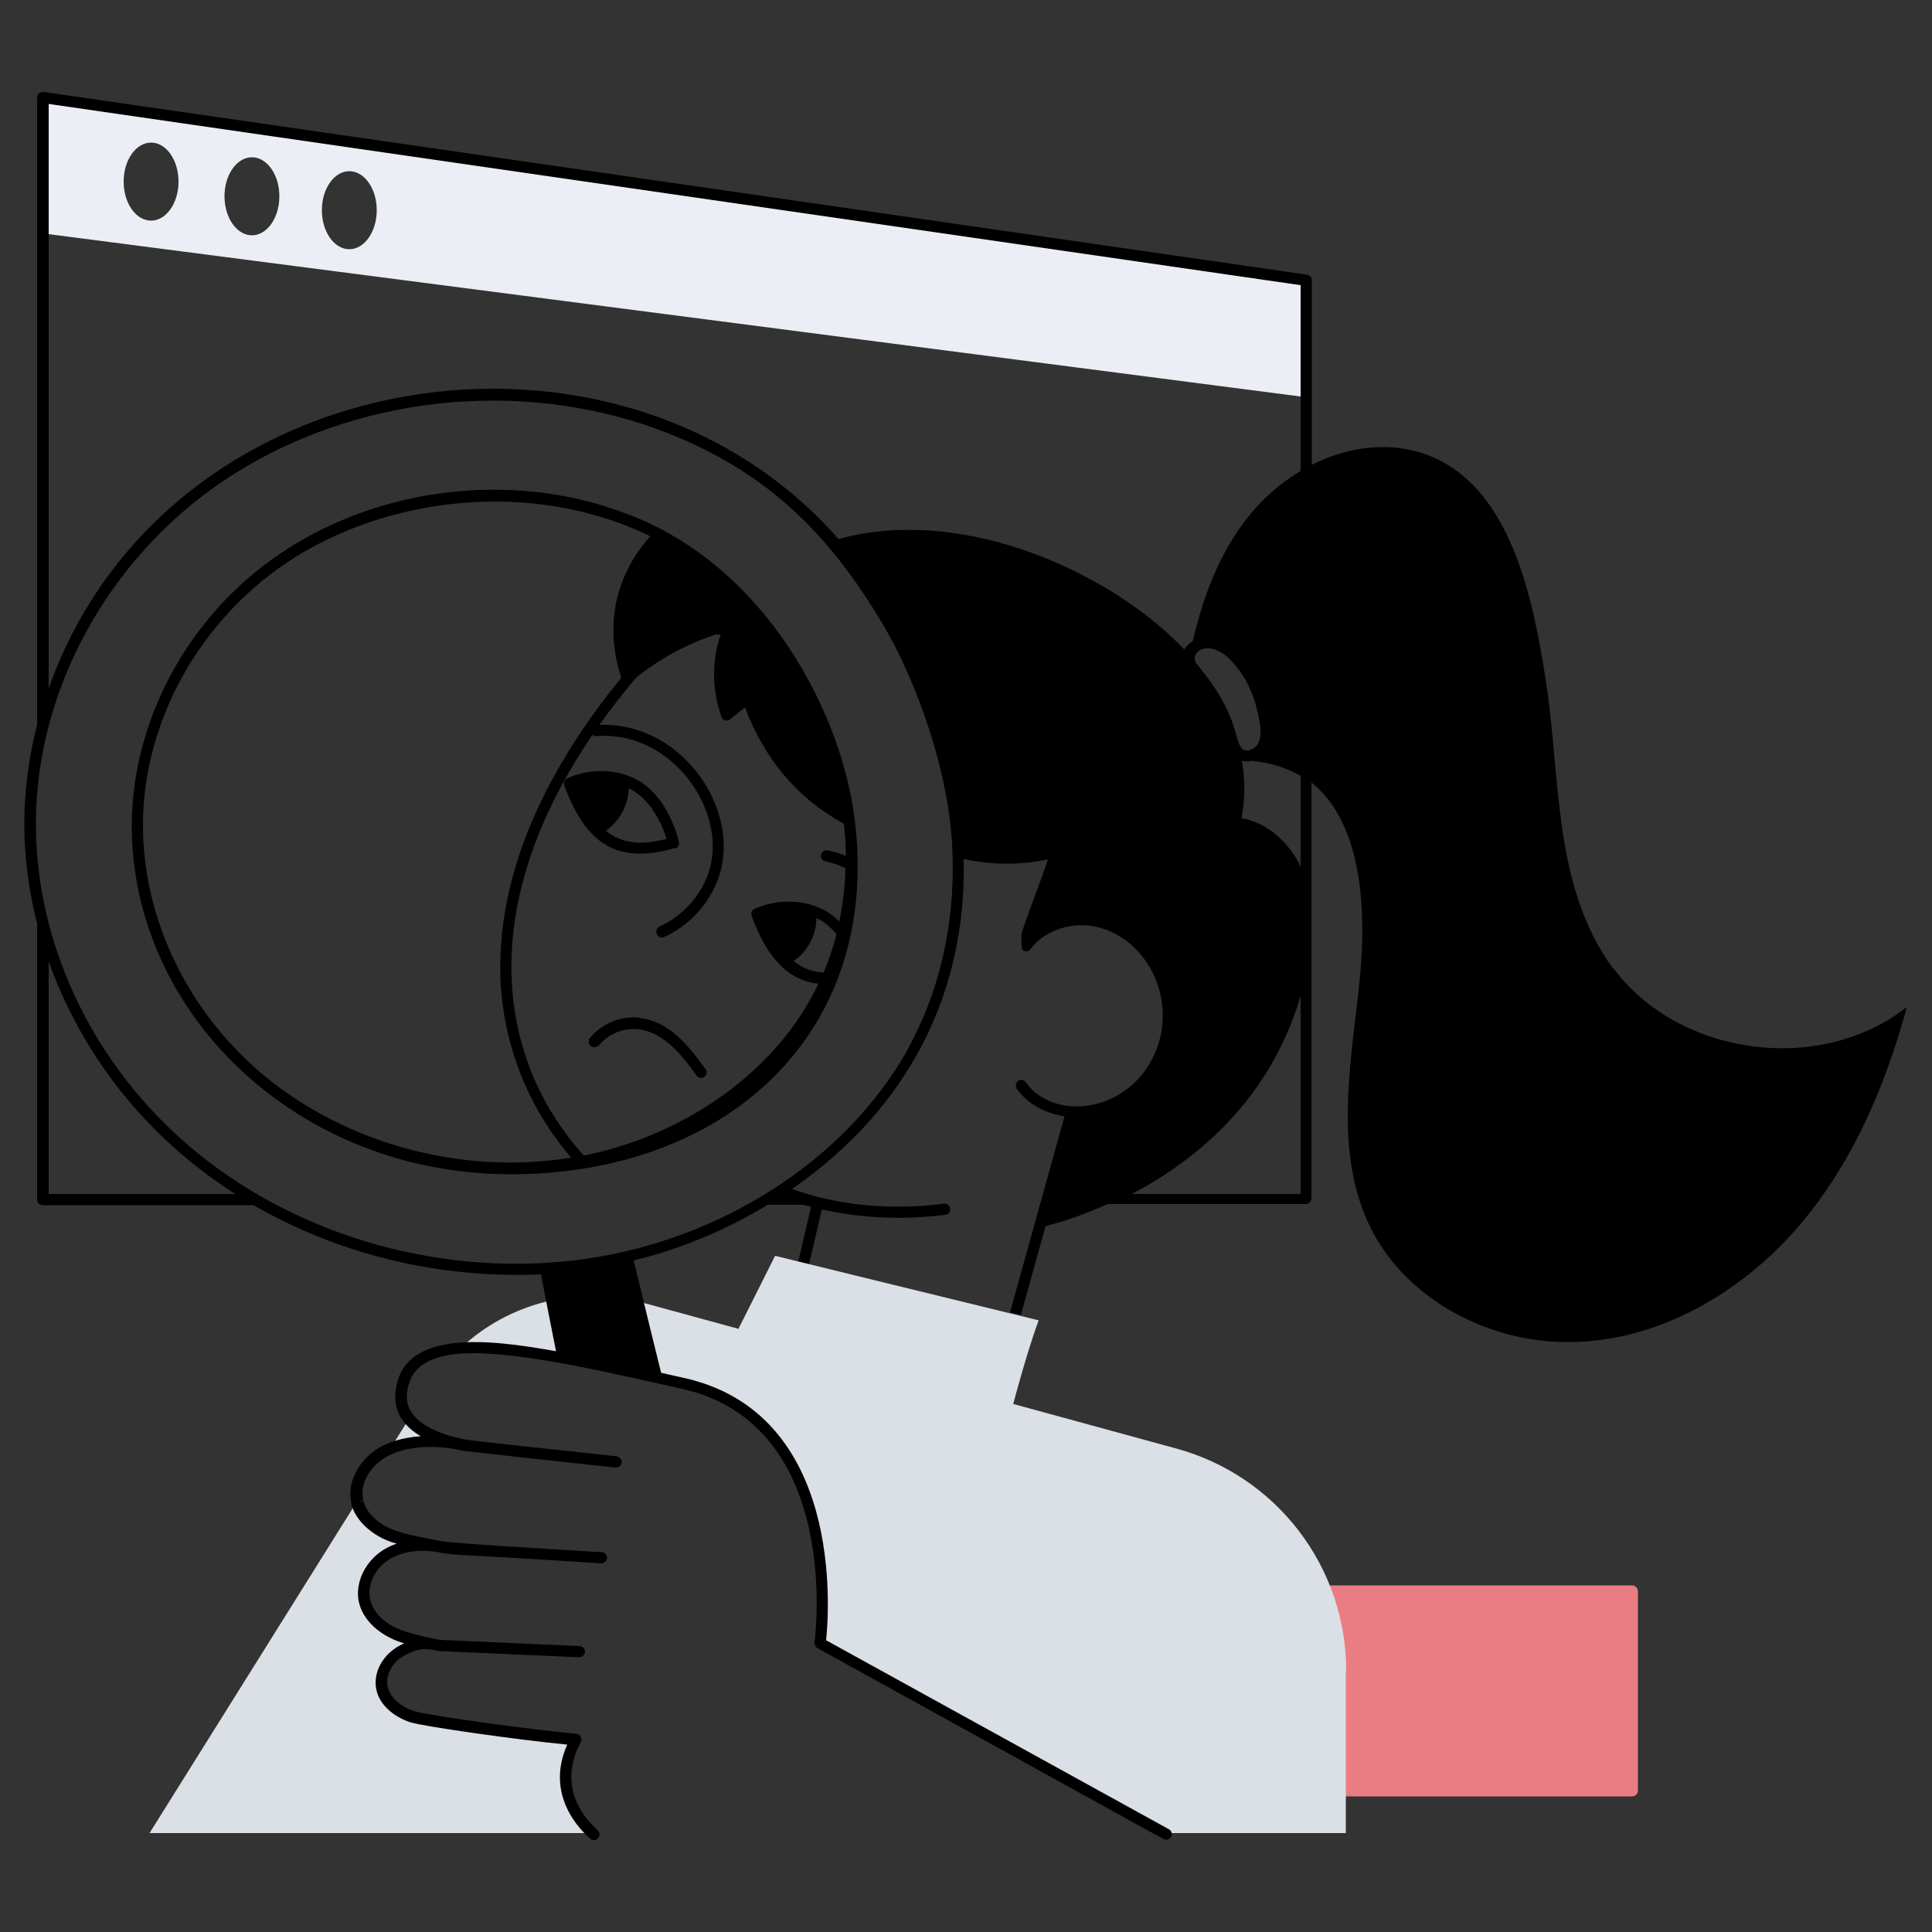
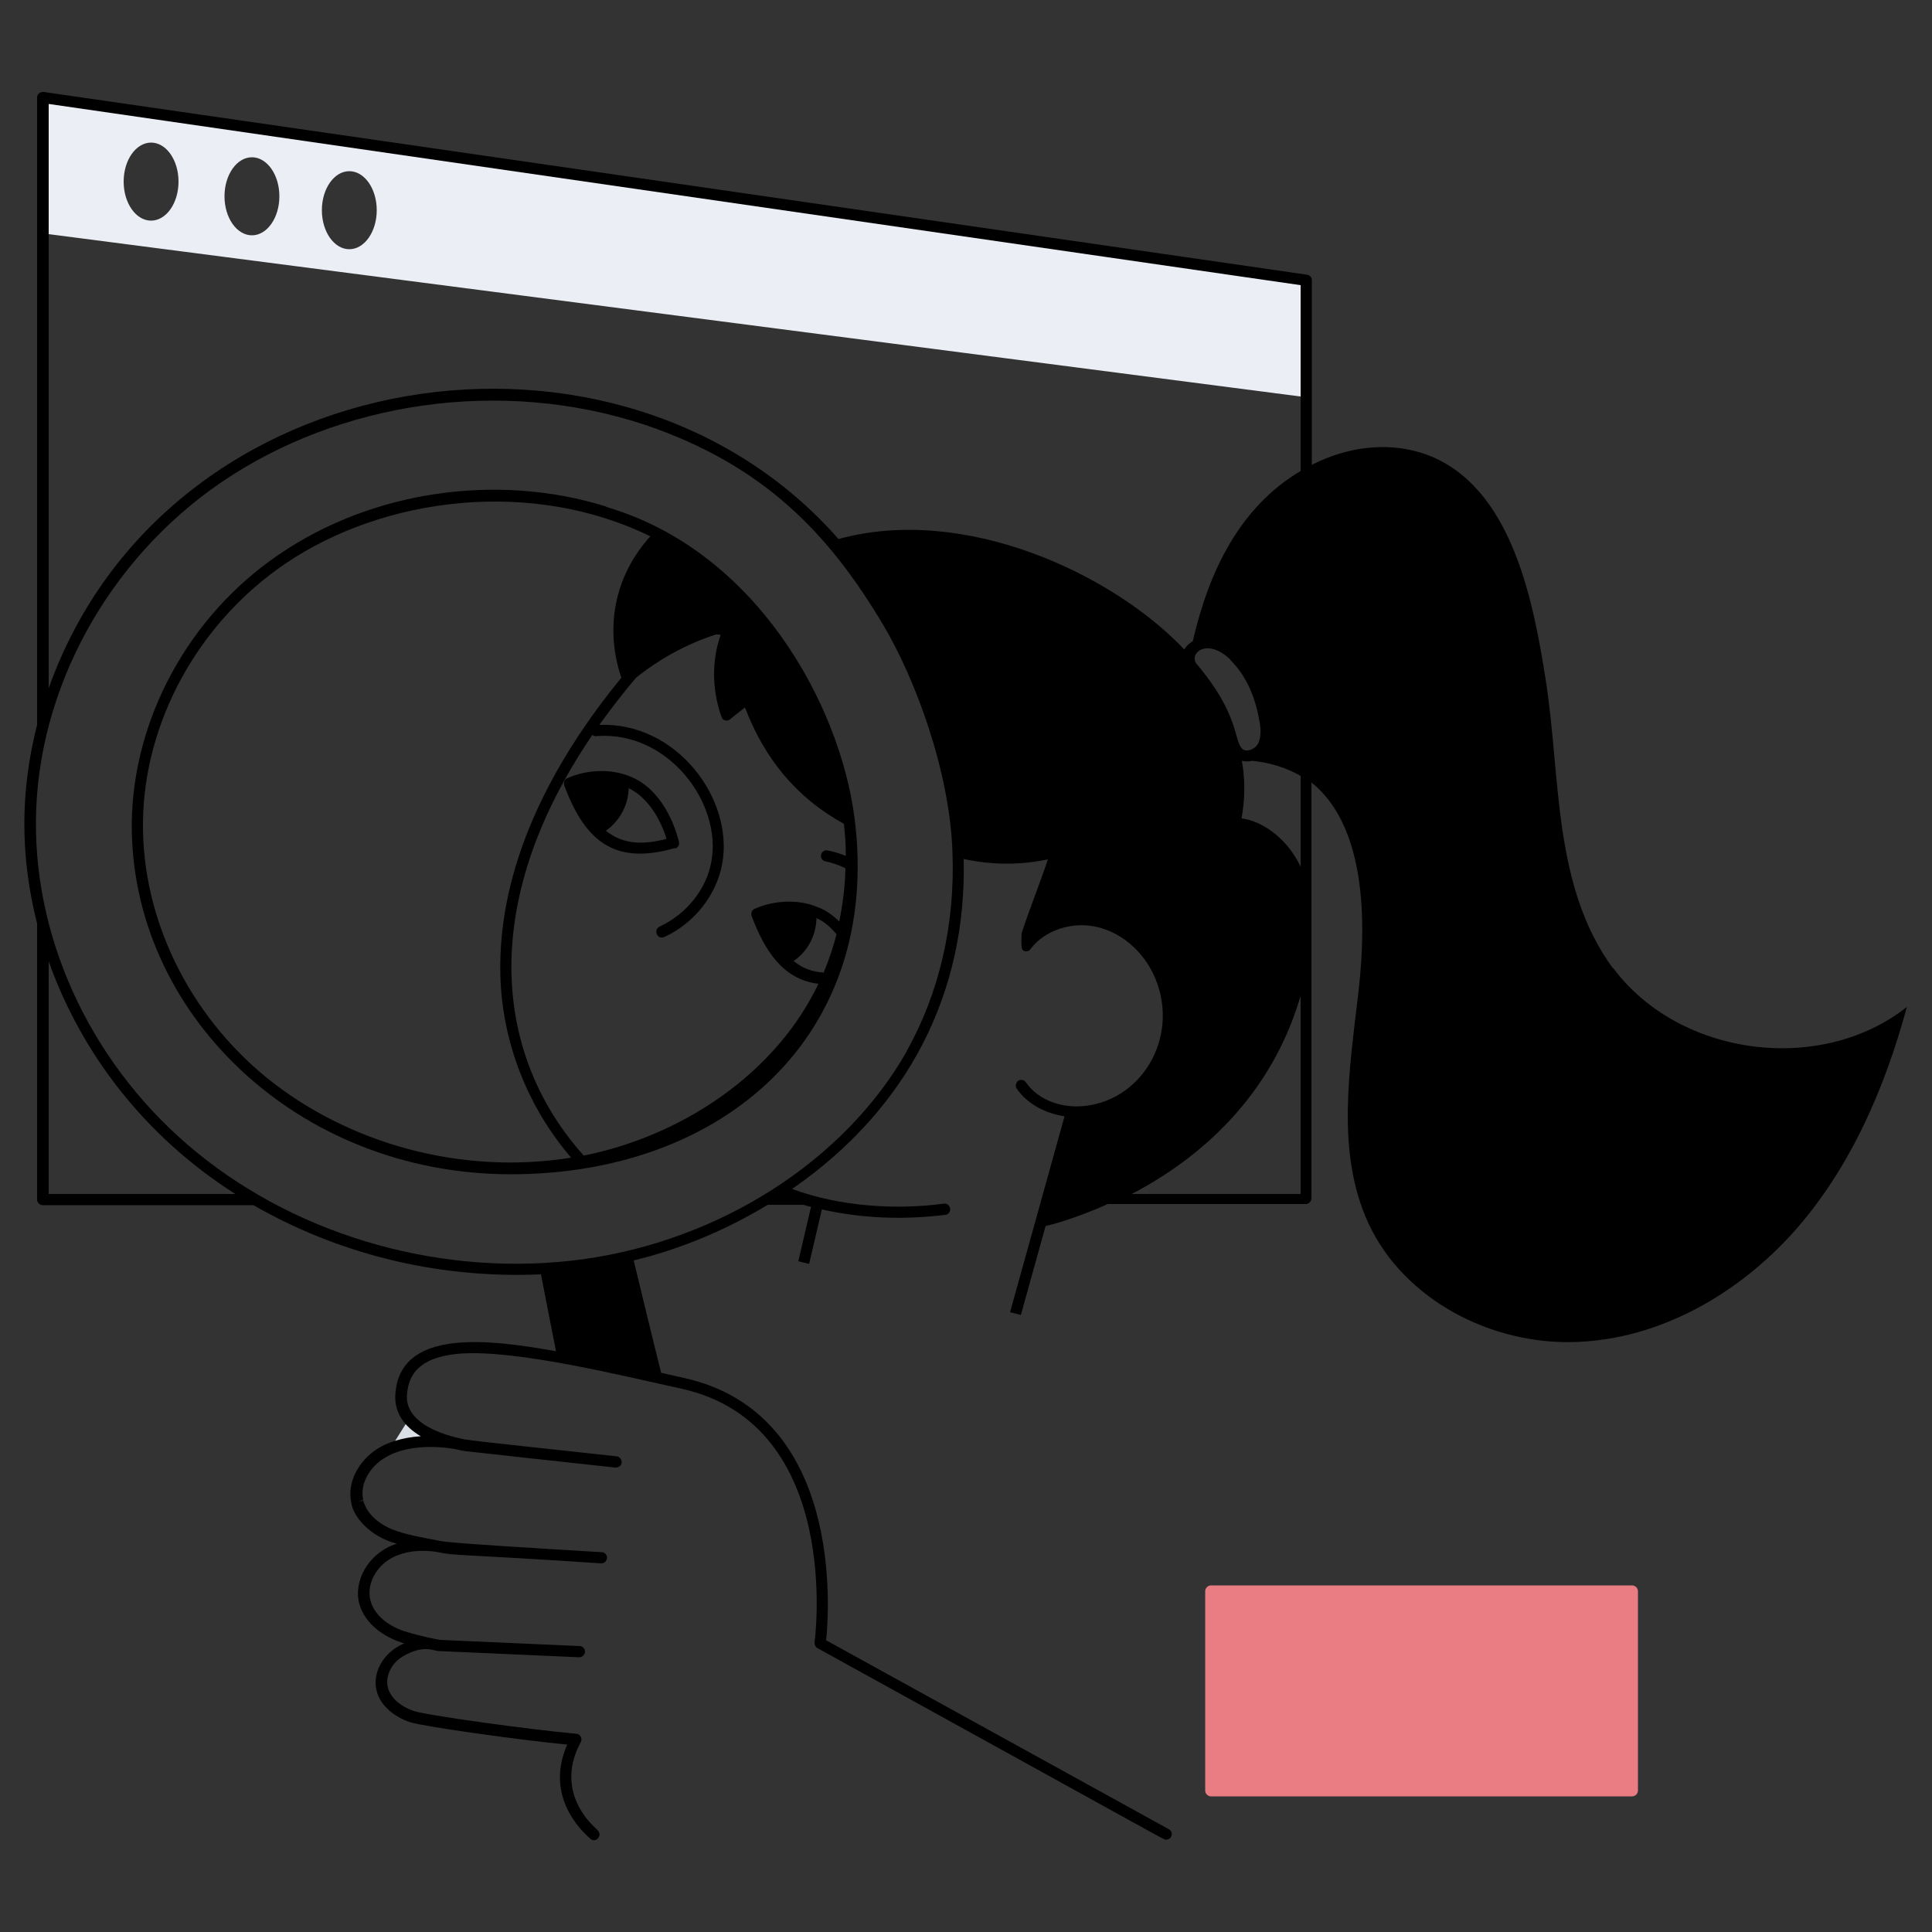
<svg xmlns="http://www.w3.org/2000/svg" version="1.1" viewBox="0 0 500 500">
  <rect x="0" y="0" width="500" height="500" fill="#333333" stroke="none" />
  <defs>
    <style>
      .cls-1 {
        fill: #dbdfe6;
      }

      .cls-2 {
        fill: #ebeef4;
      }

      .cls-3 {
        fill: #e97d83;
      }
    </style>
  </defs>
  <g>
    <g id="Layer_1">
      <g id="Search_Error">
        <g>
          <path class="cls-2" d="M11.1,25.2v35.2l326.9,42.4v-30.3L11.1,25.2ZM39.1,57.1c-3.9,0-7.1-4.5-7.1-10.1s3.2-10.1,7.1-10.1,7.1,4.5,7.1,10.1-3.2,10.1-7.1,10.1ZM65.2,60.9c-3.9,0-7.1-4.5-7.1-10.1s3.2-10.1,7.1-10.1,7.1,4.5,7.1,10.1-3.2,10.1-7.1,10.1ZM90.4,64.5c-3.9,0-7.1-4.5-7.1-10.1s3.2-10.1,7.1-10.1,7.1,4.5,7.1,10.1-3.2,10.1-7.1,10.1Z" />
          <path class="cls-3" d="M313.4,410.3h109c.8,0,1.5.7,1.5,1.5v51.6c0,.8-.7,1.5-1.5,1.5h-109c-.8,0-1.5-.7-1.5-1.5v-51.6c0-.8.7-1.5,1.5-1.5Z" />
          <path class="cls-1" d="M113.7,426c-.6-.1-1.3-.3-2.1-.4.7,0,1.4.2,2.1.4Z" />
          <path class="cls-1" d="M118.5,373.7c-4.7-.9-11.7-1.3-17.5,1.2l4.9-7.8c2.7,3.3,7.8,5.3,12.7,6.6Z" />
-           <path class="cls-1" d="M120.9,374.2c-.8-.2-1.6-.3-2.4-.5.9.2,1.7.3,2.4.5Z" />
-           <path class="cls-1" d="M153.3,474.4H38.7l53.8-86c.5,3.2,3.8,7.3,9.9,9.3,3.8,1.2,7.4,1.7,11.2,2.5-4.4-.8-9.4-.4-13.1,1.8-4.4,2.5-7.3,7.8-6,12.7,1.2,4.5,5.4,7.5,9.8,8.9,2,.7,4.8,1.4,7.3,1.9-7.1-.9-14.4,5.3-12.6,11.7.9,3.5,4.2,5.8,7.7,7,3.4,1.1,30.8,4.9,42.5,6-4.6,8.3-3.2,17.1,4.3,24.2Z" />
-           <path class="cls-1" d="M348.3,432.5v41.9h-47l-88.9-49.1s8.2-57.5-35.5-67.3c-23.5-5.2-44.3-10.1-57.6-9.2,12.4-11.6,30.3-16.3,47.3-11.6l137.9,37.7c25.9,7.1,43.9,30.6,43.9,57.5Z" />
-           <path class="cls-1" d="M268.8,341.7c-4.1,11.3-7.4,25-10.6,36.5l-68.3-31.9c3.4-6.8,7.3-14.5,10.7-21.3l6.1,1.5c17.4,4.2-33.3-8.1,62.1,15.2Z" />
          <g>
            <path d="M174.7,219.6c.8-.2,1.2-1,1-1.8-1.8-7.1-6-14.2-12.5-16.8-5-2.1-11.2-1.9-16.4.4-.7.3-1,1.1-.8,1.8,5.6,15.1,13.5,20.6,28.6,16.3ZM172.5,217.1c-5.8,1.5-11.1,1.6-15.7-2.1,3.5-2.5,5.8-6.5,5.9-11,4.9,2.3,8.2,7.9,9.8,13.1Z" />
            <path d="M417.5,250.7c-15.8-21.5-13.5-49.8-17.5-74.9-3.2-20.4-8.8-49.7-30.4-58-9.8-3.7-20.7-2.3-30.1,2.5v-47.8c0-.7-.5-1.3-1.2-1.4L11.3,23.8c-.8-.1-1.7.5-1.7,1.4v162.4c-4.3,16.8-4.5,33.7,0,51.4v71.4c0,.8.6,1.5,1.5,1.5h54.5c21.4,12.3,47,19.1,74.4,17.9,1.2,6.1,2.7,14,3.9,19.9-17.3-3.1-40.7-6.1-41.6,11.4-.2,4.7,2.5,8.2,6.6,10.6-4.9.3-8.9,1.7-11.3,3.3-5,3.2-7.8,8.9-6.7,13.8.4,3.6,4.8,8.9,11.8,10.7-7.5,2.4-11.3,9.8-9.7,15.6,1.4,5.1,6.4,8.7,11.6,10.2-5.8,2.5-8.3,8-7.1,12.4.9,3.5,4.2,6.5,8.6,8,3.4,1.1,28.1,4.6,40.7,5.8-6.5,14.6,5.8,24.1,5.9,24.3.6.6,1.5.6,2,0,.6-.6.6-1.5,0-2.1l-.4-.4c-6.9-6.4-8.3-14.6-4-22.4.5-.9-.1-2.1-1.1-2.2-12.2-1.1-39-4.8-42.1-5.9-3.5-1.2-6-3.4-6.7-6-.8-2.9.9-6.5,4-8.2,5.1-3,7.8-1.4,9.1-1.3h.2s0,0,0,0l36.2,1.6h0c.8,0,1.4-.6,1.5-1.4,0-.8-.6-1.5-1.4-1.5l-36.1-1.6c-1.1-.2-4.6-.8-9.1-2.2-4.7-1.5-8-4.5-8.9-7.9-1.1-4,1.2-8.7,5.3-11,3.2-1.8,7.6-2.4,12.2-1.6,4.5,1,4.9.4,42.2,2.9,0,0,0,0,0,0,.8,0,1.4-.6,1.5-1.4,0-.8-.6-1.5-1.4-1.5-13.2-.8-39.1-2.3-41.8-2.9-3.9-.8-7.4-1.3-11-2.5-4.7-1.5-8-4.5-8.9-8l-1.4.4,1.4-.6c-1-4.4,2.1-8.7,5.4-10.7,5.1-3.3,12.9-3.4,18.8-2.3.8.2,1.7.4,2.5.5,0,0,0,0,0,0,.7,0-4-.4,38.5,4.2h.2c.7,0,1.4-.5,1.5-1.3,0-.8-.5-1.5-1.3-1.6-17.1-1.9-35.8-3.8-39.4-4.4-.2-.1-15.3-2.4-14.9-11.3.4-6.8,4.8-10.2,14-10.9,14.6-1,42,5.8,57.1,9.1,41.9,9.3,34.5,65.1,34.4,65.6,0,.6.2,1.2.7,1.5,95.4,52.6,89.6,49.6,90.3,49.6,1.5,0,2-2,.7-2.7l-88.7-48.9c.8-7.8,4.5-58.7-36.8-67.9-6.9-1.5-5-1.2-5.9-1.3-2.5-10.1-4.7-19.1-7.1-29.1,12.4-3,24.1-8,34.7-14.4h9.2c.7.2,1.3.4,2,.5l-3.3,14.1,2.8.7c.4-1.7,3.5-15,3.3-14.1,10.7,2.4,21.4,2.7,31.9,1.4.8,0,1.4-.8,1.3-1.6-.1-.8-.8-1.4-1.6-1.3-12.7,1.7-27.1.7-39.3-3.8,30.3-21,45.2-51,44.4-85.4,7.3,1.6,14.7,1.6,21.8.1-2.1,6.3-4.9,13.2-6.8,19.1,0,.2-.3,4,.3,4.4.6.5,1.6.4,2-.3,3.7-4.9,10.8-7.2,17.2-5.7,6.1,1.4,11.5,5.9,14.5,12,7.3,15.1-2,32.5-17.5,34.3-5.8.7-12.1-1.3-15.4-6.1-.5-.7-1.4-.8-2-.4-.6.5-.8,1.4-.4,2,2.7,3.9,7.2,6.4,12.4,7.2l-14.1,50.7s0,0,0,0l2.8.7,6.4-23c2.2-.5,8.3-2.2,16.1-5.7h51.2c.8,0,1.5-.7,1.5-1.5v-107.6c13.1,10.5,14.6,32.8,12.2,53.9-2.3,20.2-6,41.8,2.6,60.3,9.2,19.7,31.8,31.4,53.6,30.6,21.8-.7,42.2-12.5,56.7-28.8,14.4-16.3,23.3-36.9,29-57.9-22.4,17.7-59.1,12.8-76.1-10.2ZM12.6,309v-60.2c8.5,23.9,24.9,45.3,48.3,60.2H12.6ZM234.6,272.2c-16.1,28.2-48.2,48.8-83.8,53.7-35.4,4.8-72.7-5.5-99.8-27.6-26.4-21.5-42-53.6-41.7-86,.3-34,18.7-67.5,48-87.5,30.4-20.7,72.2-27.3,109.8-14.8,30.8,10.5,47.5,28.3,61.4,51.6,8.4,14.1,17.3,38,18,59,0,0,0,0,0,0,.7,18.6-3.4,36.4-11.9,51.5ZM336.6,309h-43.7c21-11,36.5-27.9,43.3-50,.1-.4.3-.8.4-1.2v51.2ZM318.4,170.8c4.8,4.7,6.7,11,7.5,15.6.4,1.9.6,4.4-.4,6.2-.8,1.3-2.9,2.2-4,1.2-2.3-2.2-.6-8.8-12-22.2-1.6-2.9,3.2-6.5,9-.8ZM336.6,224.3c-3.6-7.6-10.2-11.9-15.3-12.5.9-4.8,1-9.7.1-14.9,1.4.3,2,.1,2.7,0,4.9.5,9,1.9,12.5,3.9v23.5ZM336.6,121.9c-15.9,9.4-23.8,26.2-27.9,44-1,.7-1.8,1.4-2.2,2.2-18.4-19.5-56.8-37.6-89.5-28.6C160.5,75.1,43.1,92.5,12.6,178.1V26.9l324,46.9v48.1Z" />
-             <path d="M165.7,263.4c-4.8-.6-9.9,1.4-13,5.2-.5.6-.4,1.5.2,2.1.6.5,1.5.4,2.1-.2,2.5-3,6.5-4.6,10.4-4.1,6.7.9,11.2,6.9,14.9,12,.5.6,1.4.8,2,.3.6-.5.8-1.4.3-2-4.3-5.9-9.1-12.2-16.8-13.2Z" />
            <path d="M156.9,131.1c-28.2-8.8-60.6-4.1-84.7,12.4-23.3,15.8-37.8,42.5-38.1,69.5-.4,49,42.7,90.9,98.1,90.9s95.9-36.1,89-91.8c-3.7-29.8-25.6-69.6-64.3-80.9ZM69,278.9c-20.2-16.5-32.2-41.1-32-65.9.2-26.1,14.3-51.8,36.8-67.1,25.6-17.4,63.9-22.1,94.5-7.1-9.6,10.6-11.7,24.2-7.5,36.6-18.2,22.2-32.1,49-31.3,77.2.5,17.2,7,33.8,18.3,47-28.5,4.6-57.8-3.7-78.8-20.7ZM151.1,299.1c-22.9-25.5-27.8-64.8,2.2-108.9.3.2.7.4,1.1.3,18.5-1.4,32.5,17.3,29.7,32.5-1.3,7.2-6.5,13.6-13.4,16.8-1.7.8-.6,3.5,1.2,2.7,7.7-3.5,13.5-10.8,15-18.9,3.1-16.8-11.8-36.8-31.8-36,2.9-4,6-8.1,9.5-12.2,6.1-4.9,13.2-8.8,20.7-11.2.4,0,.8,0,1.2.1-2.3,6.6-2.3,14,.2,21.2.3,1,1.6,1.3,2.3.6,1.2-1,2.5-2,3.8-3,5,13.1,13.2,23.3,25.6,30.1.3,2.8.5,5.5.5,8.3-1.5-.6-3.1-1.1-4.7-1.4-.8-.2-1.6.4-1.7,1.1-.2.8.4,1.6,1.1,1.7,1.8.4,3.6,1,5.2,1.8-.1,4.7-.7,9.3-1.6,13.8-1.6-1.6-3.4-2.9-5.5-3.7-4.9-2.1-11.2-1.9-16.4.4-.7.3-1,1.1-.8,1.8,3.3,8.8,8,16.5,17.3,17.6-.7,1.5-1.5,3-2.3,4.4h0c-11.4,20.1-33.6,35.1-58.6,40.1ZM213.2,251.7c-3-.2-5.6-1.1-7.8-3,3.5-2.4,5.8-6.4,5.9-11.1,1.6.7,3.3,1.9,5.2,4.2-.9,3.4-2,6.7-3.3,9.8Z" />
          </g>
        </g>
      </g>
    </g>
  </g>
</svg>